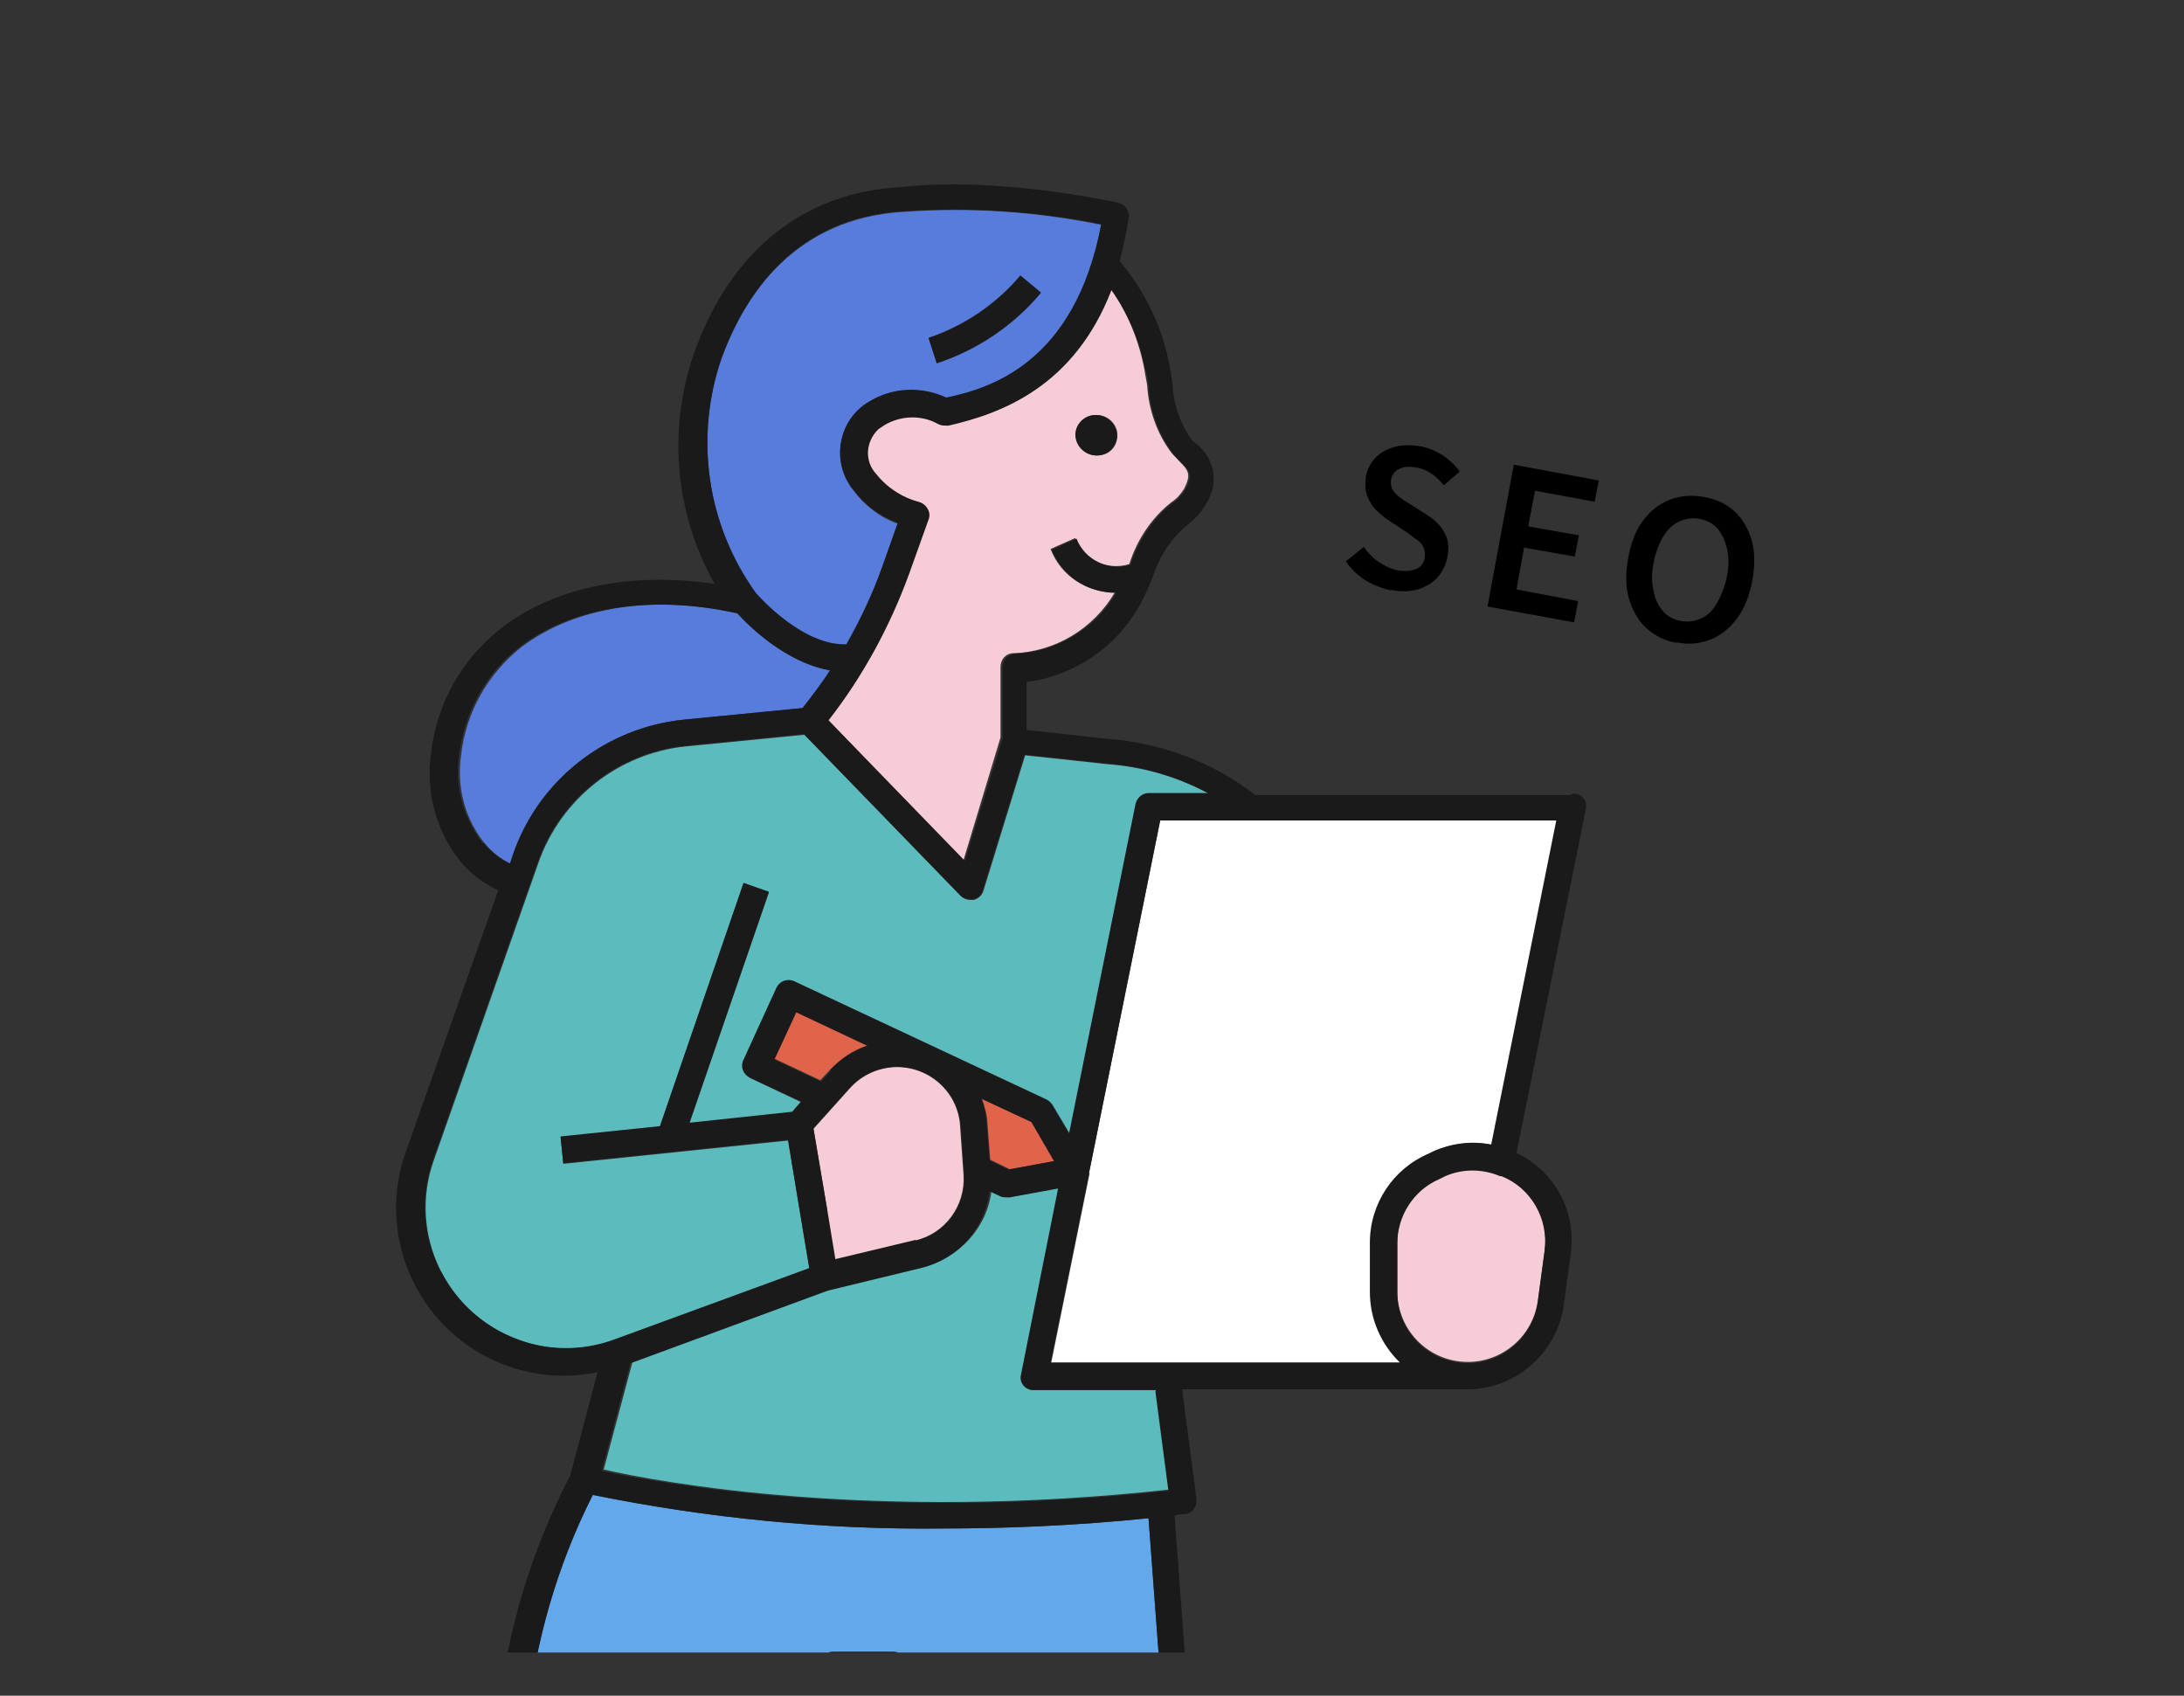
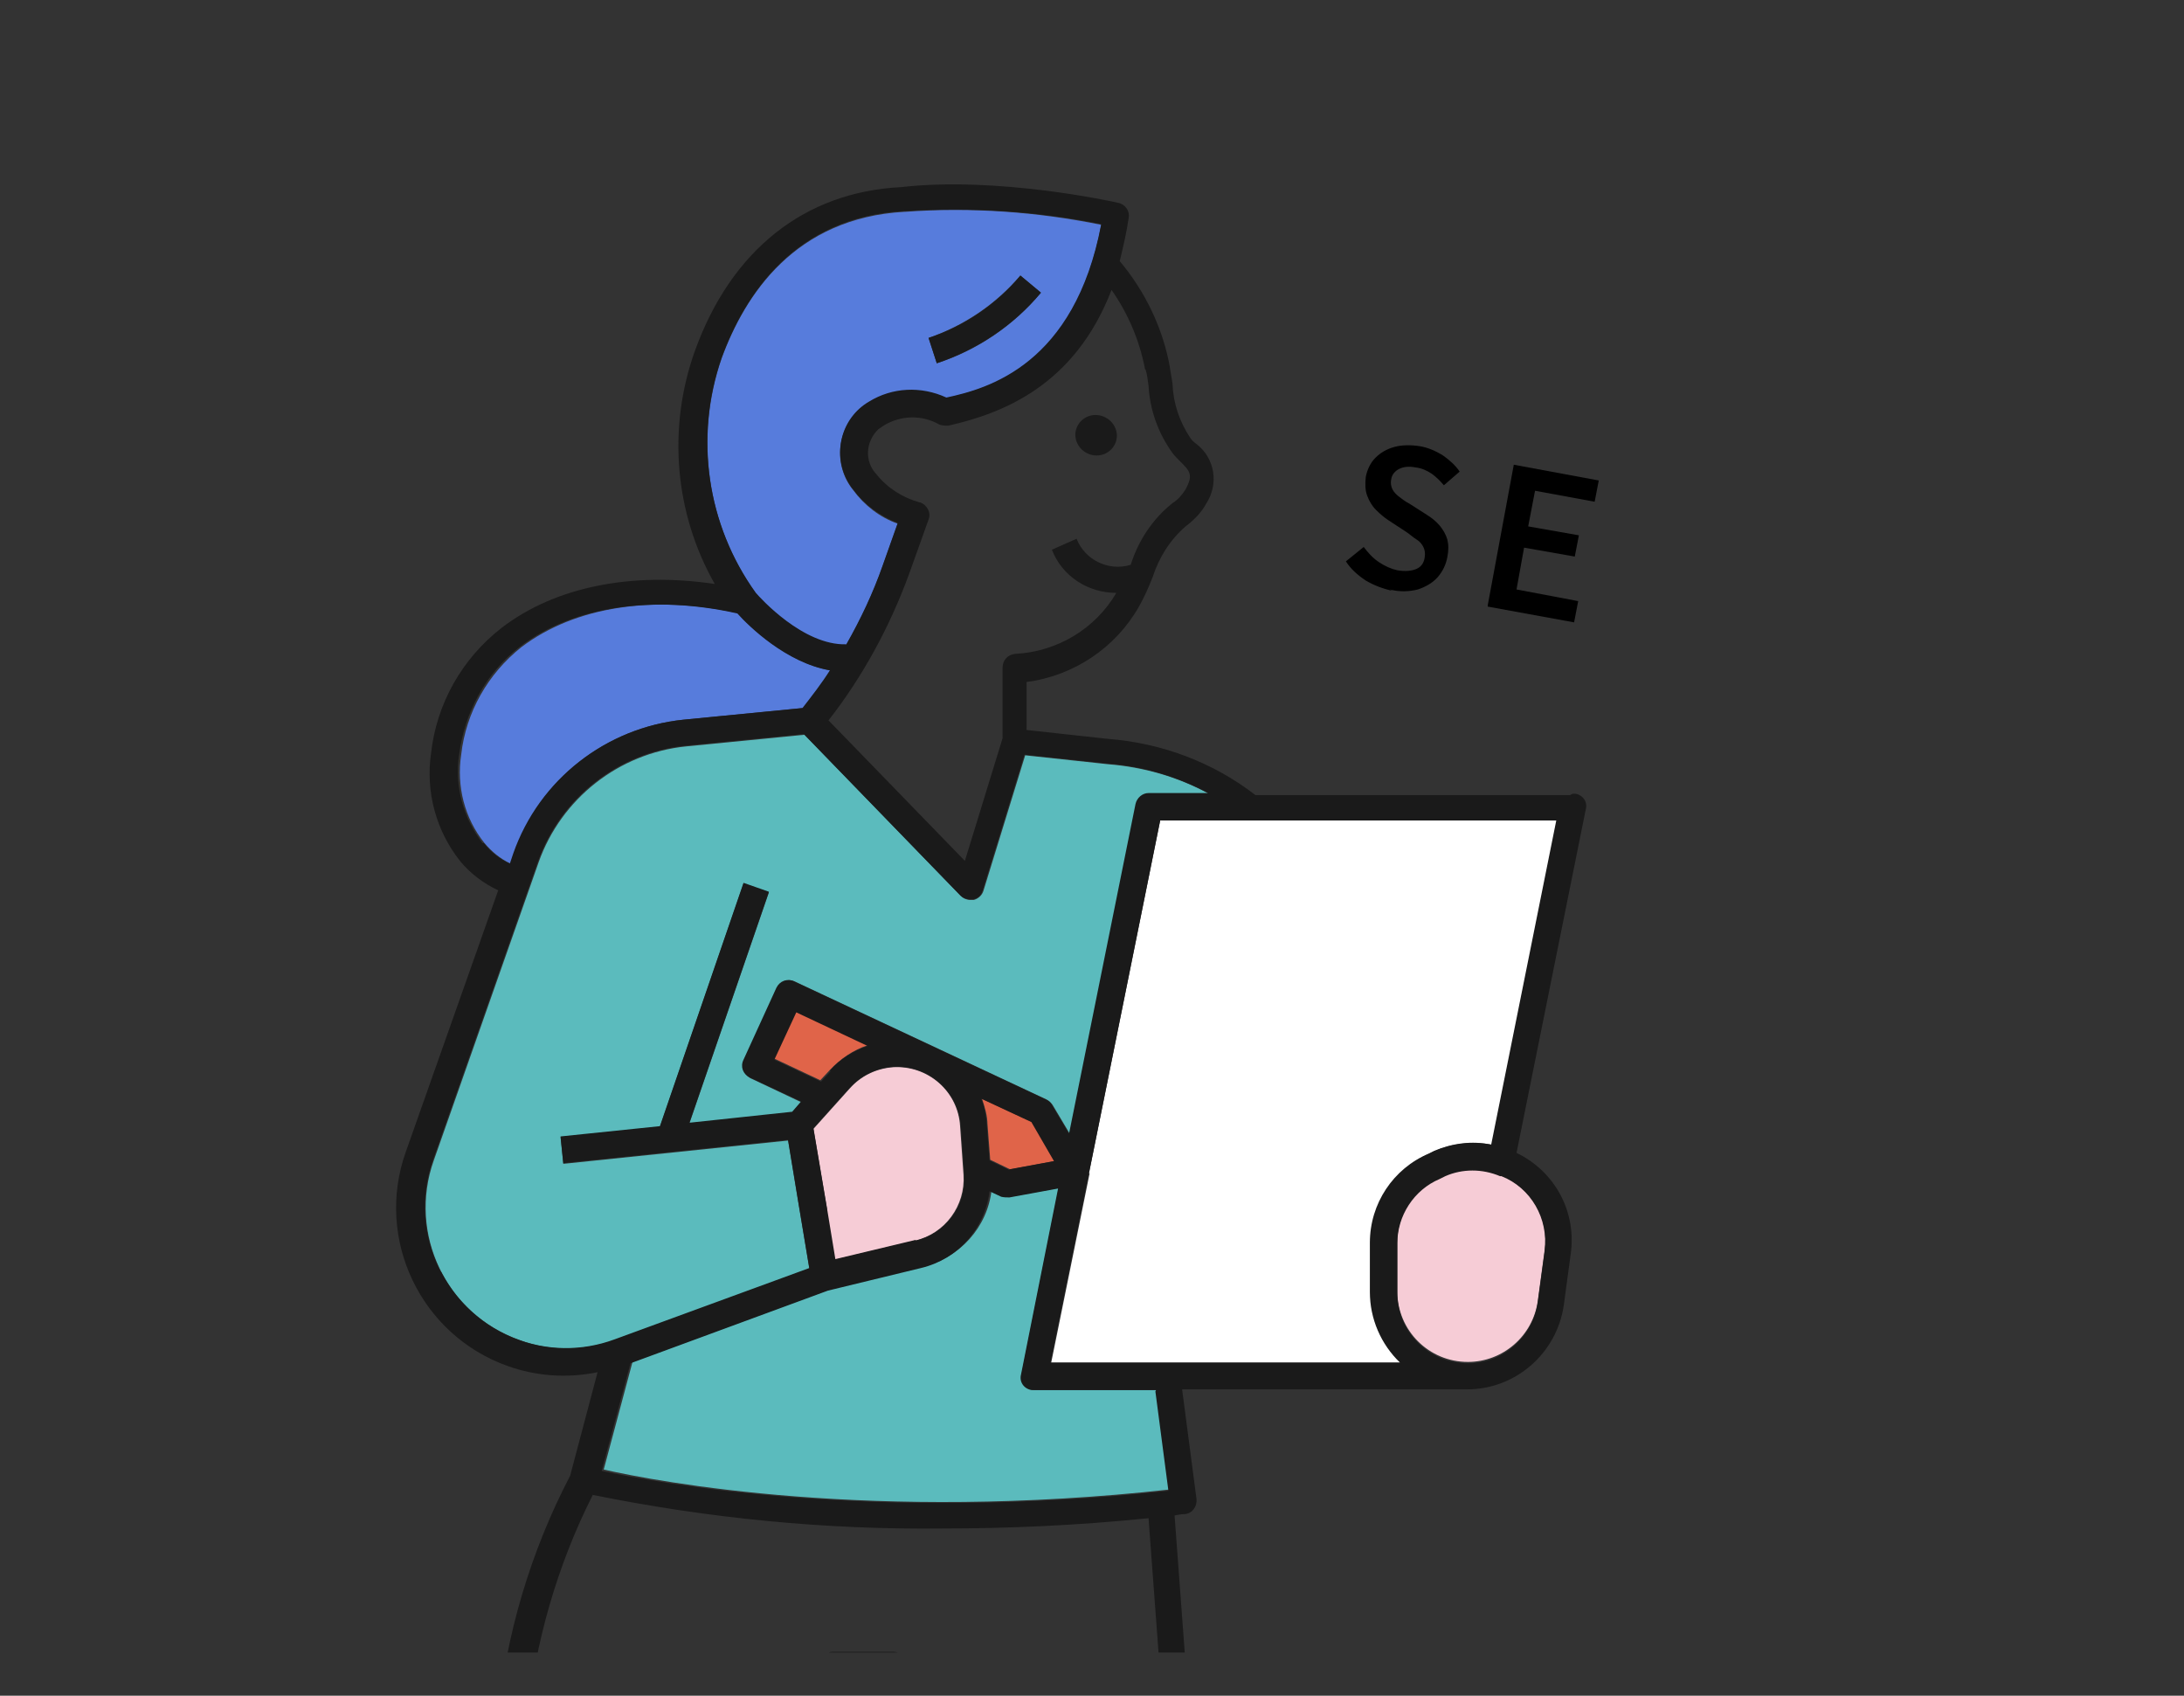
<svg xmlns="http://www.w3.org/2000/svg" id="b" version="1.1" viewBox="0 0 318.7 247.4">
  <rect x="0" y="0" width="318.7" height="247.4" fill="#333333" stroke="none" />
  <defs>
    <style>
      .cls-1 {
        fill: #62a8ea;
      }

      .cls-1, .cls-2, .cls-3, .cls-4, .cls-5, .cls-6, .cls-7, .cls-8, .cls-9, .cls-10 {
        stroke-width: 0px;
      }

      .cls-2 {
        fill: #edc872;
      }

      .cls-3 {
        fill: #000;
      }

      .cls-4 {
        fill: #1a1a1a;
      }

      .cls-5 {
        fill: #e06449;
      }

      .cls-6 {
        fill: #5bbbbd;
      }

      .cls-7 {
        fill: none;
      }

      .cls-11 {
        clip-path: url(#clippath-1);
      }

      .cls-8 {
        fill: #f6ccd6;
      }

      .cls-9 {
        fill: #577cdc;
      }

      .cls-12 {
        clip-path: url(#clippath);
      }

      .cls-10 {
        fill: #fff;
      }
    </style>
    <clipPath id="clippath">
      <rect class="cls-7" width="318.7" height="247.4" />
    </clipPath>
    <clipPath id="clippath-1">
      <rect class="cls-7" x="-2.3" y="20.2" width="266.6" height="220.9" />
    </clipPath>
  </defs>
  <g id="c">
    <g class="cls-12">
      <g>
        <g class="cls-11">
          <g>
            <path id="f" class="cls-8" d="M180.6,426.4c-2.6,0-5.1-1.3-6.4-3.5l-12.9-20.4h13.7l5,18.7c.2.9,1,1.5,1.9,1.5h0c1.8,0,3.7.1,5.5.4-1.4,2.1-3.8,3.3-6.3,3.3h-.5" />
            <path id="g" class="cls-2" d="M181.1,430.4c4.3,0,8.2-2.4,10.2-6.2,3,.9,5.2,3.5,5.5,6.7.4,2.6-.6,5.1-2.6,6.8h-17.2l-7.9-8.8c-.4-.4-.9-.6-1.5-.6-1.1,0-2,.9-2,2v7.5h-5.2v-29l10.3,16.4c2.1,3.4,5.8,5.4,9.8,5.4h.5" />
            <path id="h" class="cls-8" d="M95.5,426.4c-2.6,0-5.1-1.3-6.4-3.5l-12.9-20.4h13.7l5,18.7c.2.9,1,1.5,1.9,1.5h0c1.8,0,3.7.1,5.5.4-1.4,2.1-3.8,3.3-6.3,3.3h-.5" />
-             <path id="i" class="cls-1" d="M76.9,251.1c1.1-11.5,4.4-22.7,9.6-33,16.8,3.4,34,5.1,51.1,4.9,9.1,0,19.2-.4,30-1.5l12,160.9h-33.2l-14-139.6c-.1-1-.9-1.8-2-1.8h-8.9c-1,0-1.8.7-1.9,1.7l-18.9,139.7h-34.7l10.9-131.3h0Z" />
-             <path id="j" class="cls-1" d="M65.7,386.4h34.5l-1.7,12.2h-33.9s1-12.2,1-12.2Z" />
            <path id="k" class="cls-2" d="M96,430.4c4.3,0,8.2-2.4,10.2-6.2,3,.9,5.2,3.5,5.5,6.7.4,2.6-.6,5.1-2.6,6.8h-17.2l-7.9-8.8c-.4-.4-.9-.6-1.5-.6-1.1,0-2,.9-2,2v7.5h-5.2v-29l10.3,16.4c2.1,3.4,5.8,5.4,9.8,5.4h.5" />
            <path id="l" class="cls-8" d="M219.1,171.5c4.4,1.8,7,6.3,6.3,10.9l-1,7.4c-.7,5.1-5.1,8.9-10.2,8.9-5.7,0-10.3-4.6-10.3-10.3v-7.2c0-4.1,2.4-7.8,6.2-9.4l.8-.4c2.6-1.1,5.4-1.1,8-.1h.2c0,0,0,0,0,0Z" />
            <path id="m" class="cls-1" d="M146.8,386.4h33.1l.9,12.2h-32.8l-1.2-12.2Z" />
            <path id="n" class="cls-6" d="M147,174.6c.1,0,.2,0,.4,0l7.1-1.3-5.4,27.1c0,.1,0,.3,0,.4,0,1.1.9,2,2,2h17.8l1.9,14.5c-43.4,4.8-74.8-1.1-82.7-2.9l4.2-15.7,28.8-10.6,13.6-3.3c5.4-1.3,9.4-5.8,10-11.2l1.7.8c.3.1.6.2.8.2" />
-             <path id="o" class="cls-8" d="M138.3,62c8-1.7,18.4-5.7,23.8-19.8,2.5,3.5,4.1,7.5,4.9,11.7.1.8.3,1.6.4,2.3.2,3.5,1.4,7,3.5,9.8.3.4.7.7,1,1.1,1.5,1.5,2,2,.9,4.2-.5.8-1.1,1.5-1.9,2-2.9,2.3-5,5.5-6.1,9-3.2,1-6.7-.6-7.9-3.8l-3.6,1.6c1.5,3.9,5.3,6.4,9.4,6.3h0c-3.1,5.3-8.7,8.7-14.8,8.9-1.1,0-1.9.9-1.9,2v10.3c0,0-5.4,17.9-5.4,17.9l-19.9-20.6c5-6.4,8.9-13.6,11.7-21.2l2.9-8.1s0,0,0,0c.3-1-.3-2.1-1.3-2.4-2.5-.6-4.7-2.1-6.3-4.1-.2-.3-.4-.5-.6-.8-1.3-2.3-.5-5.1,1.8-6.4,2.4-1.5,5.4-1.5,7.9-.1.4.2.9.3,1.4.2M159.4,60.6c-1.6.3-2.6,1.9-2.3,3.5h0c.4,1.6,1.9,2.6,3.6,2.3s2.6-1.9,2.3-3.5c-.4-1.6-1.9-2.6-3.6-2.3" />
            <path id="p" class="cls-6" d="M161.7,111.5c5.1.4,10.1,1.8,14.7,4.3h-8.7c-.9,0-1.8.7-1.9,1.6l-9.7,48-2.5-4.2c-.2-.3-.5-.6-.9-.8l-36.7-17.2h0c-1-.5-2.2,0-2.6,1l-4.8,10.5c-.4,1,0,2.1.9,2.6l7.4,3.5-1.3,1.5-15,1.6,11.6-33.7-3.7-1.3-12.2,35.5-14.5,1.5.4,3.9,32.8-3.4,1.5,9.1,1.6,9.6-28.4,10.4c-4.5,1.6-9.4,1.7-13.9,0-10.7-3.8-16.3-15.5-12.5-26.2l15.3-43.5c3.3-9.3,11.7-15.9,21.5-16.9l17.3-1.7,22.8,23.5c.4.4.9.6,1.4.6s.3,0,.5,0c.7-.2,1.2-.7,1.4-1.3l6.1-19.8,12.1,1.3h0Z" />
            <path id="q" class="cls-9" d="M107.7,89.5c1.6,1.8,7.1,7.2,13.5,8.3-1.2,1.9-2.6,3.7-4,5.5l-17.4,1.7c-11.3,1.1-21,8.7-24.8,19.5l-.5,1.5c-1.5-.7-2.8-1.8-3.8-3-2.9-3.6-4.1-8.3-3.4-12.9.7-6.2,3.9-11.8,8.8-15.7,7.8-5.9,19.3-7.7,31.8-4.9" />
            <path id="r" class="cls-9" d="M123.5,94.1c-6.3.2-12.6-6.8-13.2-7.5-7.1-9.9-9-22.7-5-34.3,3.4-9.3,10.7-20.5,26.7-21.4h.1c9.6-.7,19.2,0,28.6,1.9-3.8,20.5-16.4,23.9-22.6,25.3-3.6-1.7-7.9-1.5-11.3.6-.4.2-.7.5-1,.7-3.7,3-4.3,8.4-1.3,12.1,1.6,2.2,3.9,4,6.5,4.9l-2.2,6.2c-1.4,4-3.2,7.8-5.3,11.5M148.9,40.2c-3.6,4.2-8.2,7.3-13.4,9.1l1.2,3.7c5.9-1.9,11.2-5.5,15.2-10.3l-3-2.5" />
            <path id="s" class="cls-8" d="M120.7,176.5l-2-11.8,5.3-5.9c1.6-1.8,3.8-2.9,6.3-3.1,5.1-.3,9.5,3.5,9.8,8.6l.5,7.1c.3,4.5-2.7,8.6-7.1,9.6l-11.7,2.8-1.2-7.3h0Z" />
            <path id="t" class="cls-10" d="M158.9,171.2h0l10.4-51.5h57.9l-9.5,47.3c-2.8-.5-5.7-.2-8.3.9l-.8.4c-5.2,2.3-8.5,7.4-8.6,13v7.2c0,3.9,1.6,7.6,4.4,10.3h-51l5.6-27.6h0Z" />
            <path id="u" class="cls-5" d="M144.1,164.1c0-1.3-.4-2.6-.8-3.8l7.3,3.4,3.3,5.7-6.5,1.2-2.9-1.4-.4-5.2h0Z" />
            <path id="v" class="cls-5" d="M126.6,152.5c-2.1.7-4,2-5.5,3.6l-1.4,1.5-6.8-3.2,3.2-6.9,10.4,4.9" />
            <path id="w" class="cls-4" d="M160.6,66.4c-1.6.3-3.2-.7-3.6-2.3h0c-.4-1.6.7-3.2,2.3-3.5s3.2.7,3.6,2.3c.4,1.6-.7,3.2-2.3,3.5" />
            <path id="x" class="cls-4" d="M151.9,42.7c-4,4.8-9.3,8.3-15.2,10.3l-1.2-3.7c5.2-1.7,9.9-4.9,13.4-9.1l3,2.5" />
            <path id="y" class="cls-4" d="M229.5,115.8c.1,0,.3,0,.4,0,1.1.2,1.8,1.2,1.5,2.3l-10.1,50.1c5.6,2.7,8.8,8.6,7.9,14.8l-1,7.4h0c-1,7-7,12.3-14.1,12.3-.5,0-.9,0-1.4,0h0c0,0-40.2,0-40.2,0l2.1,16h0c.1,1.1-.6,2.1-1.7,2.2-.5,0-1,.1-1.5.2l13.3,179.3h0c0,1.2-.9,2.1-2,2.1h-3.8l4.3,16.3c9.9.3,14.1,4,15.9,7.1,2,3.8,2,8.4-.2,12.1-.9,2-2.7,3.3-4.9,3.6h-18.1c-.6,0-1.1-.2-1.5-.6l-5-5.6v4.3c0,1.1-.9,2-2,2h-9.1c-1.1,0-2-.9-2-2v-37.1h-10.3c-1,0-1.9-.8-2-1.8l-15.7-155.8h-5.4l-21.1,155.8c-.1,1-1,1.7-1.9,1.7h-6.2l4.3,16.3c9.9.3,14.1,4,15.9,7.1,2,3.8,2,8.4-.2,12.1-.9,2-2.7,3.3-4.9,3.6h-18.1c-.6,0-1.1-.2-1.5-.6l-5-5.6v4.3c0,1.1-.9,2-2,2h-9.1c-1.1,0-2-.9-2-2v-37h-9.1c-1.1,0-1.9-1-1.8-2.1l12.4-149.6c1.2-12.4,4.8-24.6,10.6-35.7l4-15.1c-4.4.9-8.9.6-13.1-.9-12.7-4.5-19.4-18.5-14.9-31.2l13.5-38.2c-2.1-1-4-2.4-5.5-4.2-3.6-4.5-5.1-10.2-4.3-15.8.8-7.2,4.5-13.8,10.3-18.3,7.8-6,19-8.2,31.1-6.4-5.9-10.4-6.9-22.8-2.9-34,5.3-14.7,16-23.2,30.1-23.9,14-1.6,30.9,2.1,31.7,2.3,1,.2,1.7,1.2,1.5,2.2-.3,2.1-.8,4.2-1.3,6.3,3.7,4.4,6.3,9.8,7.3,15.4.1.8.3,1.7.4,2.5.1,2.8,1,5.5,2.6,7.9.2.3.5.6.8.8,2.8,2.1,3.4,5.9,1.5,8.8-.7,1.3-1.8,2.4-3,3.3-2.3,2-3.9,4.6-4.8,7.4-.6,1.5-1.2,2.9-2,4.3-3.4,6-9.5,10.1-16.4,11v7s11.9,1.3,11.9,1.3c7.8.6,15.3,3.4,21.5,8.2h45.9M167.1,53.9c-.8-4.2-2.5-8.2-4.9-11.6-5.4,14-15.9,18-23.8,19.8-.5,0-1,0-1.4-.2-2.5-1.4-5.5-1.3-7.9.1-.3.2-.6.4-.9.6-1.9,1.8-2.1,4.7-.3,6.6,1.6,2,3.8,3.4,6.3,4.1,0,0,0,0,.1,0,1,.4,1.6,1.5,1.2,2.5l-2.9,8.1c-2.8,7.6-6.7,14.8-11.7,21.2l19.9,20.5,5.5-17.9v-10.3c0-1.1.8-1.9,1.8-2,6.1-.3,11.7-3.6,14.8-8.9h0c-4.1,0-7.9-2.4-9.4-6.3l3.6-1.6c1.2,3.1,4.7,4.8,7.9,3.8,1.1-3.5,3.2-6.7,6.1-9,.8-.5,1.4-1.2,1.9-2,1.2-2.2.6-2.7-.9-4.2-.3-.3-.7-.7-1-1.1-2.1-2.9-3.3-6.3-3.5-9.8-.1-.8-.2-1.6-.4-2.3M105.3,52.2c-4,11.5-2.2,24.3,5,34.3.6.7,6.9,7.7,13.2,7.5,2.1-3.7,3.9-7.5,5.3-11.5l2.2-6.2c-2.6-1-4.9-2.7-6.5-4.9-.3-.3-.5-.7-.7-1-2.4-4.1-1.1-9.4,3-11.8,3.4-2.1,7.6-2.3,11.3-.6,6.1-1.3,18.7-4.8,22.6-25.3-9.4-1.9-19-2.5-28.6-1.9h-.1c-15.9.8-23.3,12.1-26.7,21.4M70.6,123c1,1.3,2.3,2.3,3.8,3l.5-1.5c3.8-10.8,13.5-18.3,24.8-19.5l17.4-1.7c1.4-1.8,2.8-3.6,4-5.5-6.4-1.1-11.9-6.5-13.5-8.3-12.5-2.8-24.1-1-31.8,4.9-4.9,3.8-8,9.5-8.8,15.7-.7,4.6.6,9.2,3.4,12.9M64.4,185.6c4.8,9.2,15.6,13.4,25.3,9.8l28.4-10.4-1.6-9.6-1.5-9.1-32.8,3.4-.4-3.9,14.5-1.5,12.2-35.5,3.7,1.3-11.6,33.7,15-1.6,1.3-1.5-7.5-3.5c-1-.5-1.4-1.6-.9-2.6l4.8-10.5h0c.5-1,1.6-1.4,2.6-.9l36.7,17.2c.4.2.7.4.9.8l2.5,4.2,9.7-48.1c.2-.9,1-1.6,1.9-1.6h8.7c-4.5-2.4-9.5-3.9-14.7-4.3l-12.1-1.3-6.1,19.8c-.2.7-.7,1.2-1.4,1.3-.1,0-.3,0-.5,0-.5,0-1-.2-1.4-.6l-22.8-23.5-17.3,1.7c-9.8,1-18.2,7.6-21.5,16.9l-15.3,43.5c-1.9,5.4-1.5,11.2,1.1,16.3M147.3,170.6l6.5-1.2-3.3-5.7-7.3-3.4c.5,1.2.7,2.5.8,3.8l.4,5.2,2.9,1.4h0ZM133.6,181c4.4-1,7.4-5.1,7.1-9.6l-.5-7.1c-.2-2.4-1.2-4.6-3.1-6.3-3.8-3.4-9.6-3.1-13.1.7l-5.3,5.9,2,11.8,1.2,7.3,11.7-2.8h0ZM121.1,156.2c1.5-1.7,3.4-2.9,5.5-3.6l-10.4-4.9-3.2,6.9,6.8,3.2,1.4-1.5M111.7,430.9c-.3-3.1-2.5-5.7-5.5-6.7-2,3.8-5.9,6.2-10.2,6.2h-.5c-4,0-7.7-2-9.8-5.4l-10.3-16.4v29h5.2v-7.5c0-.6.2-1.1.7-1.5.8-.7,2.1-.7,2.8.1l7.9,8.8h17.2c2-1.6,3-4.2,2.6-6.8M89.9,402.5h-13.7l12.9,20.4c1.4,2.2,3.8,3.6,6.4,3.5h.5c2.5,0,4.9-1.2,6.3-3.3-1.8-.3-3.6-.4-5.5-.4h0c-.9,0-1.7-.6-1.9-1.5l-4.9-18.7h0ZM100.2,386.4h-34.5l-1,12.2h33.8l1.7-12.2ZM196.8,430.9c-.3-3.1-2.5-5.7-5.5-6.7-2,3.8-5.9,6.2-10.2,6.2h-.5c-4,0-7.7-2-9.8-5.4l-10.3-16.4v29h5.2v-7.5c0-.6.2-1.1.6-1.5.8-.7,2.1-.7,2.8.1l7.9,8.8h17.2c2-1.6,3-4.2,2.6-6.8M175,402.5h-13.7l12.9,20.4c1.4,2.2,3.8,3.6,6.4,3.5h.5c2.5,0,4.9-1.2,6.3-3.3-1.8-.3-3.6-.4-5.5-.4h0c-.9,0-1.7-.6-1.9-1.5l-5-18.7h0ZM180.8,398.6l-.9-12.2h-33.1l1.2,12.2h32.8ZM167.6,221.5c-10.8,1.1-20.9,1.5-30,1.5-17.2.2-34.3-1.5-51.1-4.9-5.2,10.3-8.4,21.5-9.6,33l-10.9,131.3h34.7l18.9-139.7c.1-1,1-1.7,1.9-1.7h8.9c1,0,1.9.8,2,1.8l14,139.6h33.2l-12-160.9h0ZM168.7,202.8h-17.8c-.1,0-.3,0-.4,0-1.1-.2-1.8-1.2-1.5-2.3l5.4-27.1-7.1,1.3c-.4,0-.8,0-1.2-.1l-1.7-.8c-.7,5.5-4.6,9.9-10,11.2l-13.6,3.3-28.8,10.6-4.2,15.7c7.9,1.7,39.3,7.6,82.7,2.9l-1.9-14.5ZM225.4,182.5c.6-4.7-2-9.2-6.3-10.9h-.2c-2.6-1.1-5.5-1.1-8,0l-.8.4c-3.8,1.6-6.2,5.4-6.2,9.4v7.2c0,5.2,3.8,9.5,8.9,10.2,5.6.8,10.8-3.2,11.6-8.8l1-7.4M227.1,119.7h-57.8l-10.4,51.5h0l-5.6,27.6h51c-2.8-2.7-4.4-6.4-4.4-10.3v-7.2c0-5.7,3.4-10.8,8.6-13l.8-.4c2.6-1.1,5.5-1.5,8.3-.9l9.5-47.3h0Z" />
          </g>
        </g>
        <g>
          <path class="cls-3" d="M203.2,86.2c-1.4-.3-2.7-.8-3.9-1.5-1.2-.8-2.2-1.7-2.9-2.8l2.6-2.1c.6.8,1.3,1.6,2.2,2.2.9.6,1.8,1,2.7,1.2,1.2.2,2.1.1,2.8-.2s1.1-.9,1.2-1.7c.1-.6,0-1.1-.2-1.5s-.5-.8-1-1.1-.9-.7-1.5-1.1l-2.6-1.7c-.6-.4-1.2-.9-1.8-1.5s-1-1.3-1.3-2.1c-.3-.8-.3-1.7-.2-2.7.2-1.1.7-2.1,1.4-2.8.8-.8,1.7-1.3,2.8-1.6s2.4-.3,3.7-.1c1.2.2,2.3.7,3.3,1.3,1,.7,1.9,1.5,2.5,2.4l-2.3,2c-.6-.7-1.1-1.2-1.8-1.7-.6-.4-1.4-.8-2.3-.9-1-.2-1.8-.1-2.4.2s-1.1.8-1.2,1.6c-.1.5,0,1,.2,1.4.2.4.6.8,1,1.1s.9.7,1.5,1l2.5,1.6c.8.5,1.4,1,1.9,1.6s.9,1.3,1.1,2c.2.8.2,1.6,0,2.6-.2,1.1-.7,2.1-1.4,2.9s-1.7,1.4-2.9,1.8c-1.2.3-2.6.4-4.1,0h0Z" />
          <path class="cls-3" d="M217.1,88.3l3.8-20.5,12.4,2.3-.6,3.1-8.7-1.6-1,5.2,7.4,1.3-.6,3.1-7.4-1.3-1.1,6.1,9,1.7-.6,3.1-12.6-2.3h0Z" />
-           <path class="cls-3" d="M244.7,93.8c-1.8-.3-3.3-1.1-4.5-2.2-1.2-1.1-2-2.6-2.5-4.3s-.5-3.7-.1-5.9c.4-2.2,1.1-4.1,2.2-5.5s2.3-2.4,3.9-3c1.5-.6,3.2-.7,4.9-.4,1.8.3,3.3,1,4.5,2.1,1.2,1.1,2,2.5,2.5,4.2.5,1.7.5,3.7.1,5.9-.4,2.2-1.1,4-2.2,5.5-1.1,1.5-2.4,2.5-3.9,3.1s-3.2.8-5,.4h0ZM245.3,90.6c1.1.2,2.1,0,3-.4s1.7-1.2,2.3-2.3c.6-1.1,1.1-2.3,1.4-3.8.3-1.5.3-2.9,0-4.1s-.7-2.1-1.4-2.9-1.6-1.2-2.6-1.4c-1.1-.2-2.1,0-3,.4-.9.4-1.7,1.2-2.3,2.2s-1.1,2.3-1.4,3.8c-.3,1.5-.3,2.9,0,4.1.2,1.2.7,2.2,1.4,3,.7.8,1.6,1.2,2.6,1.4h0Z" />
        </g>
      </g>
    </g>
  </g>
</svg>